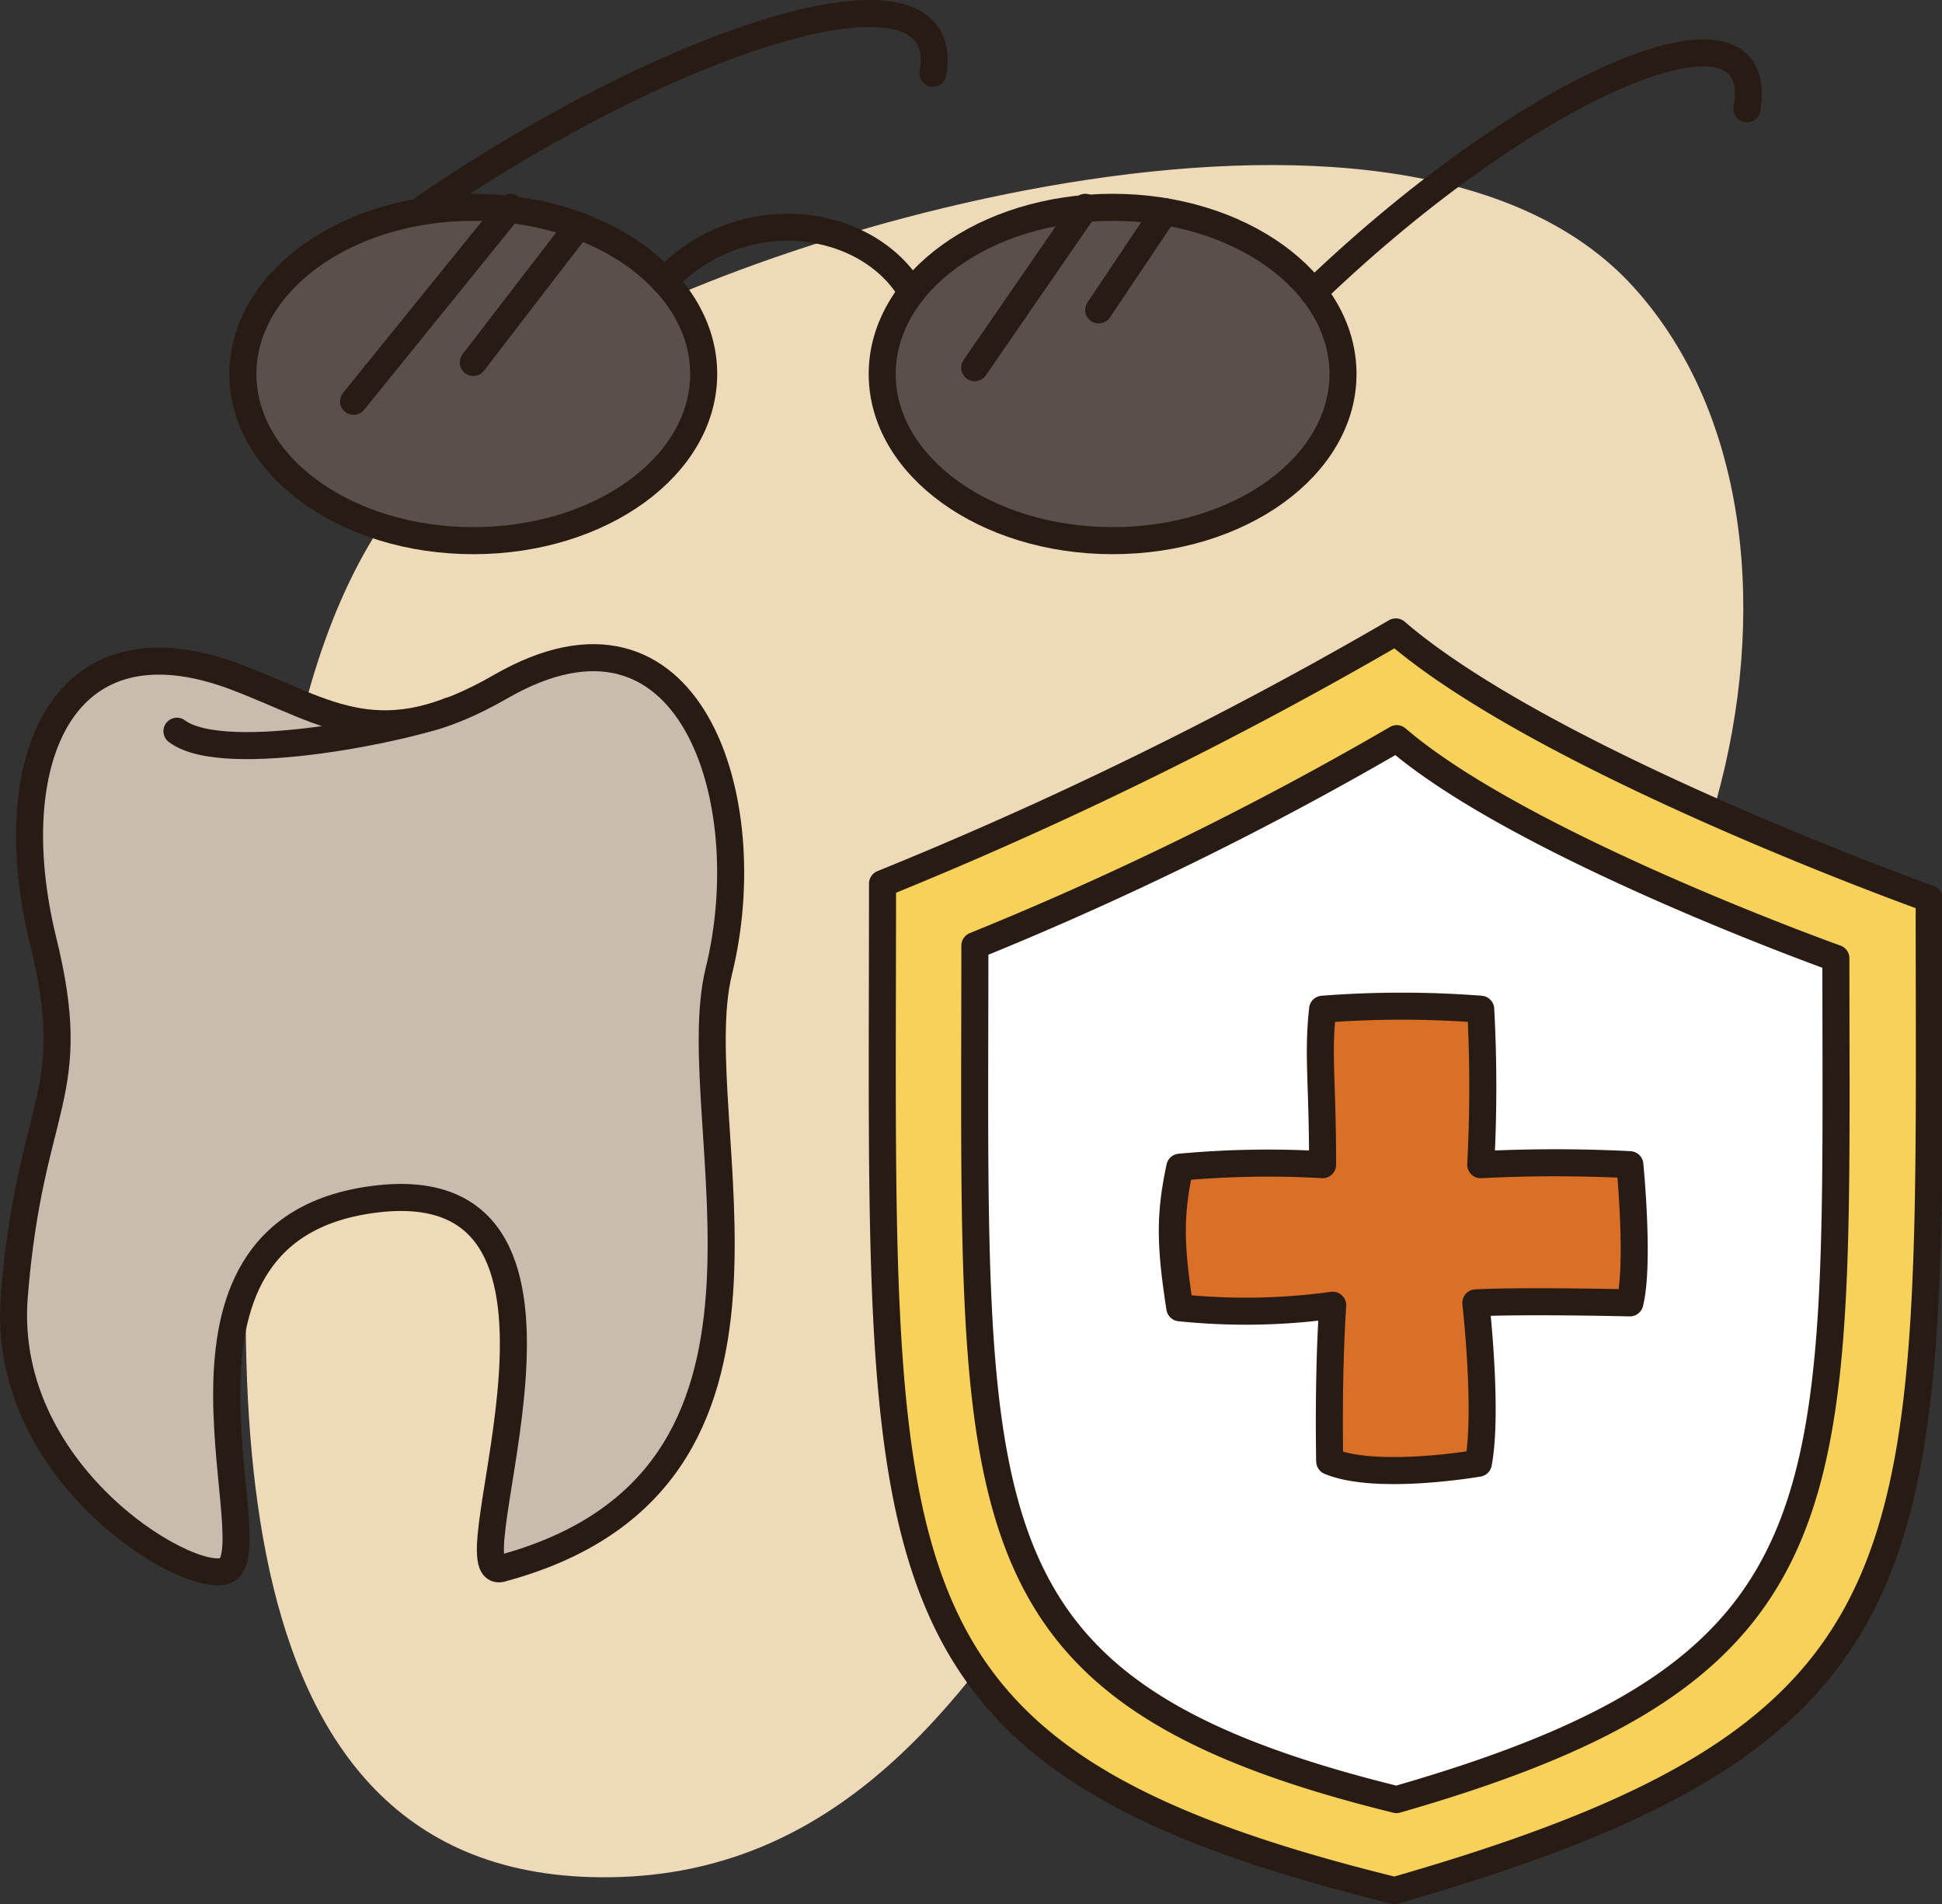
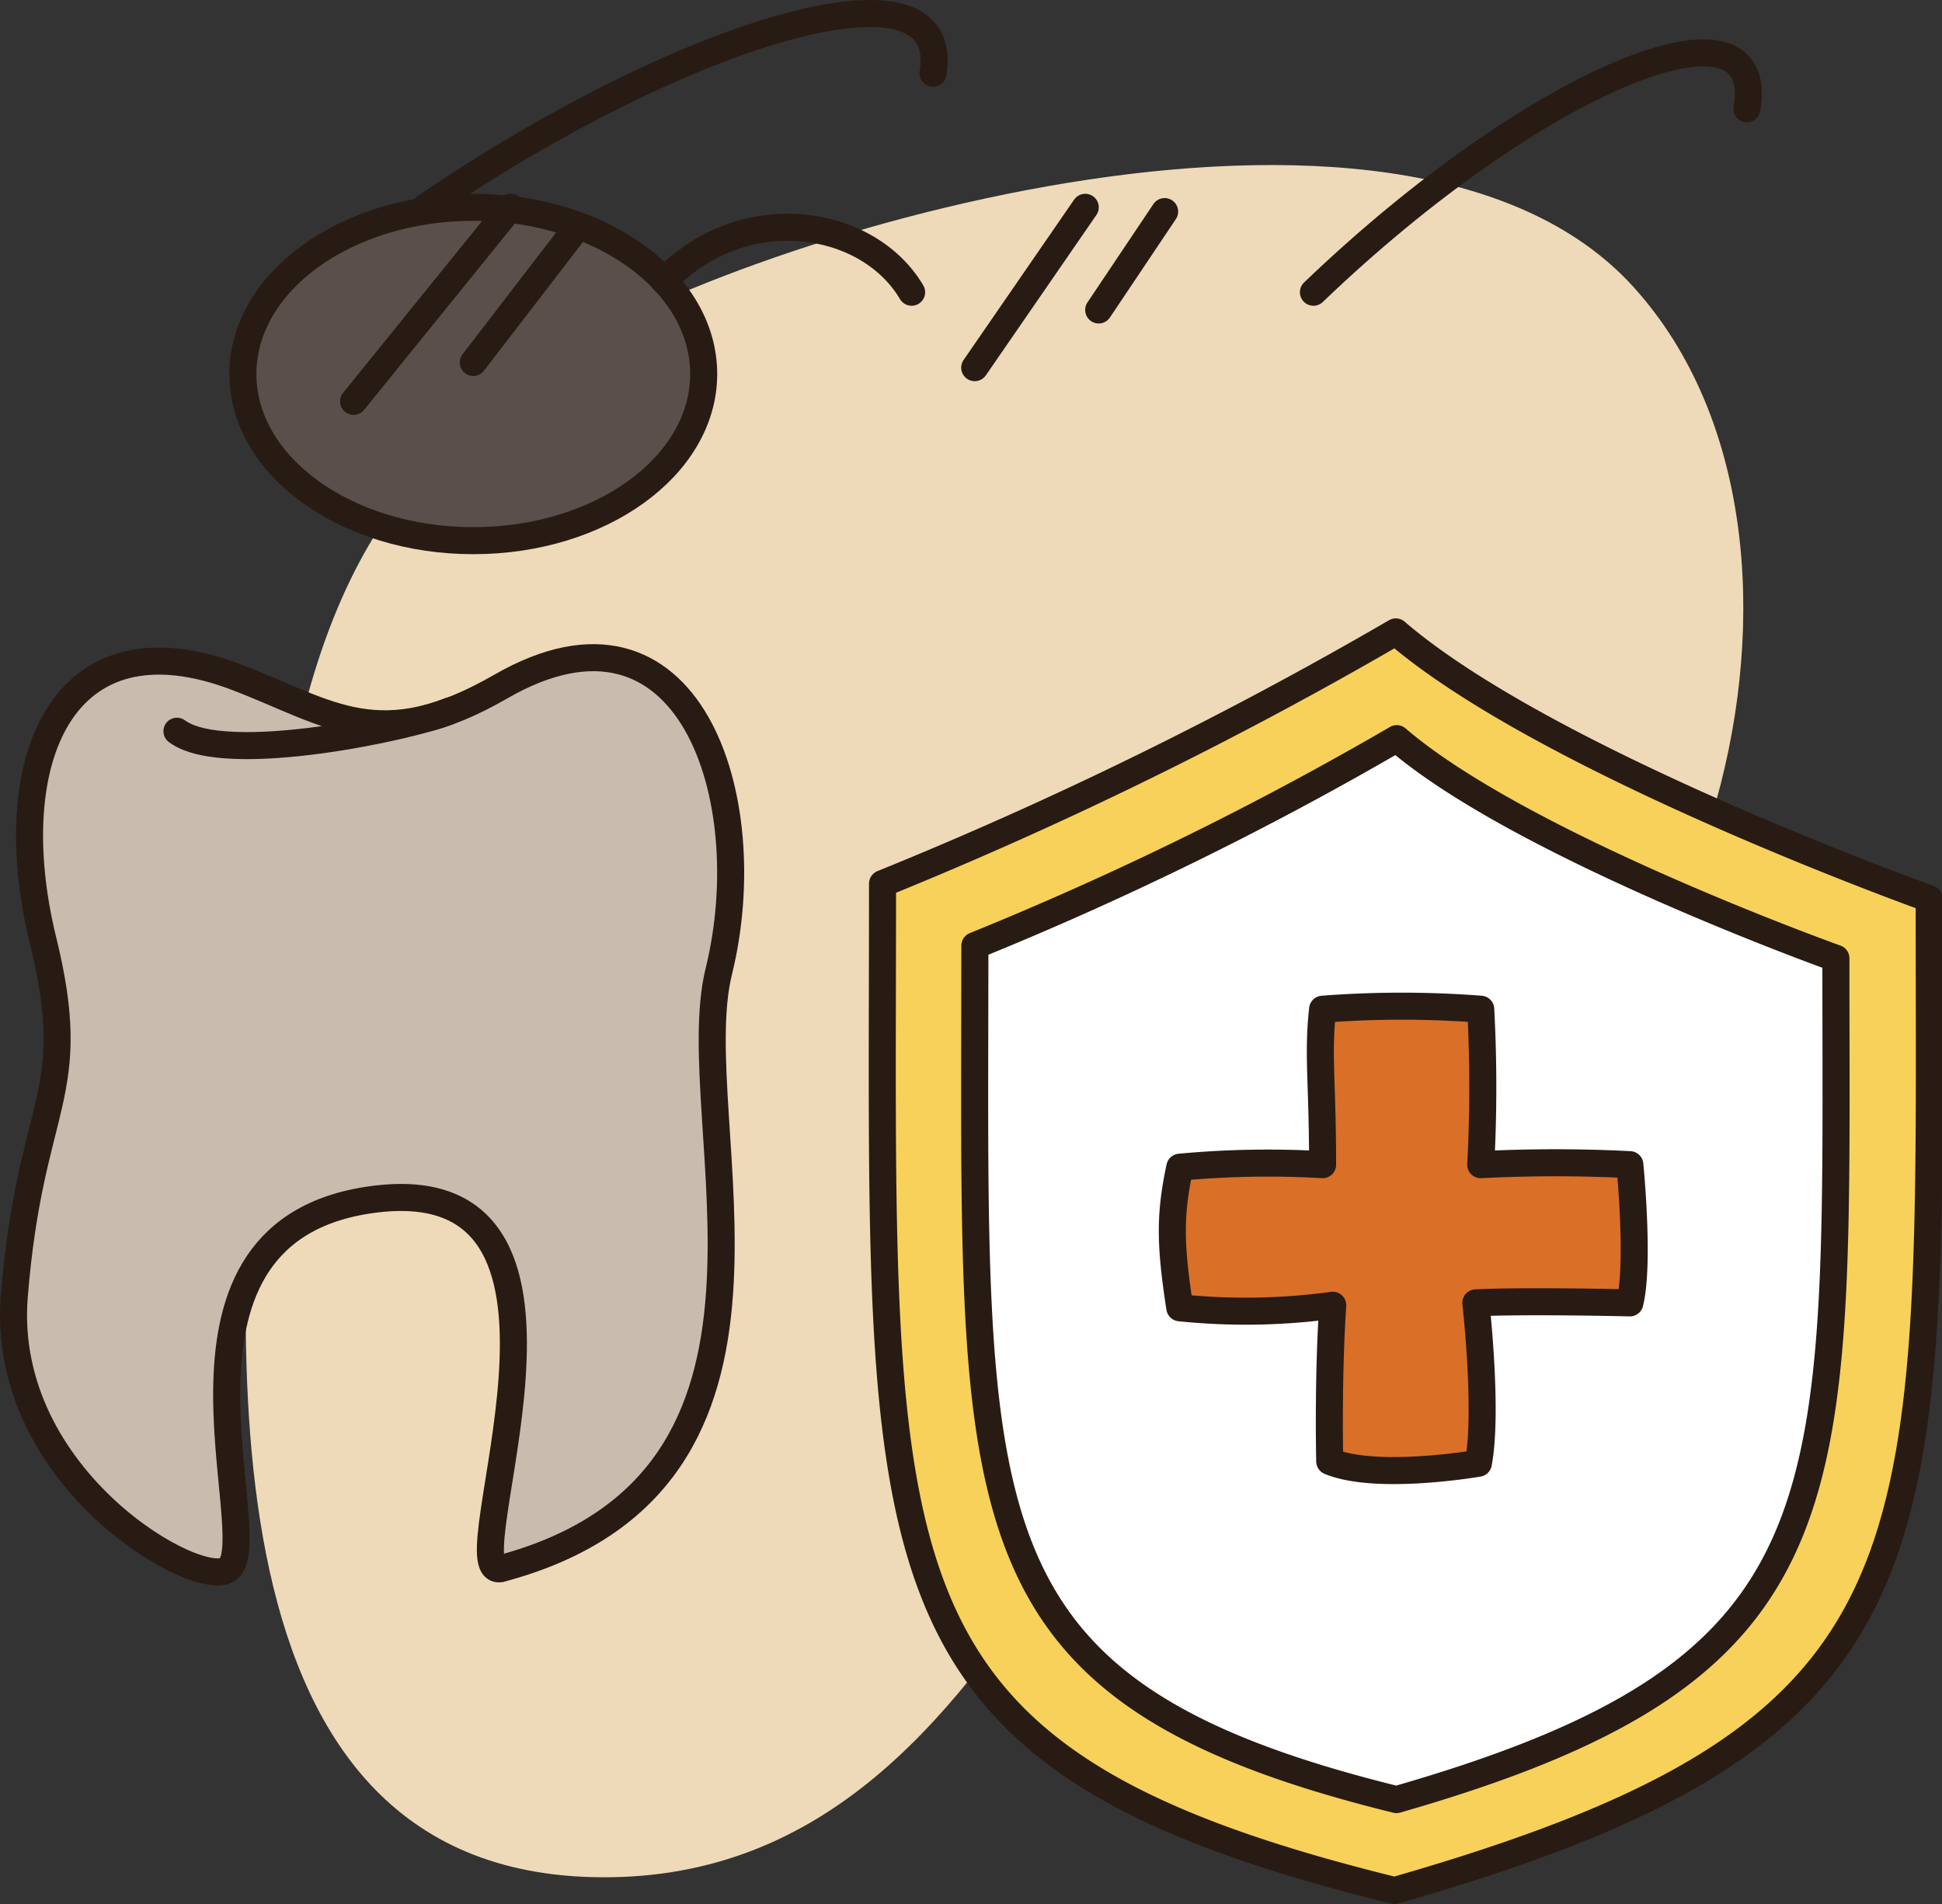
<svg xmlns="http://www.w3.org/2000/svg" viewBox="0 0 122.81 120.41">
  <rect x="0" y="0" width="122.81" height="120.41" fill="#333333" stroke="none" />
  <defs>
    <style>.cls-1{fill:#eedab8;}.cls-2{fill:#f7d159;}.cls-2,.cls-3,.cls-4,.cls-5,.cls-6,.cls-7{stroke:#281b13;stroke-linecap:round;stroke-linejoin:round;stroke-width:1.71px;}.cls-3{fill:#fff;}.cls-4{fill:#da6f28;}.cls-5{fill:#c9bcae;}.cls-6{fill:none;}.cls-7{fill:#5a4f4a;}</style>
  </defs>
  <g id="Layer_3" data-name="Layer 3">
    <path class="cls-1" d="M16.4,64.63c1.79-26.44,7.42-34.11,18.26-41.71s53.9-21.11,68.67-4.74,4,51.46-14.61,55.94S66.17,119.55,37.34,118.7C11.83,117.94,15.14,83.07,16.4,64.63Z" />
    <path class="cls-2" d="M55.81,55.88c0,43.9-1.79,55.26,32.38,63.67C123.66,109.39,122,98.63,122,56.83c0,0-24.15-8.62-33.73-16.87A256.59,256.59,0,0,1,55.81,55.88Z" />
    <path class="cls-3" d="M61.65,59.8c0,36.15-1.47,47.07,26.66,54,29.2-8.37,27.79-18.79,27.79-53.2,0,0-19.88-7.1-27.77-13.89A210.8,210.8,0,0,1,61.65,59.8Z" />
    <path class="cls-4" d="M83.64,73.65c0-5.3-.32-6.86,0-9.83a65.16,65.16,0,0,1,10,0,92.42,92.42,0,0,1,0,9.83,92.37,92.37,0,0,1,9.43,0s.62,6.24,0,8.74c0,0-6.62-.16-9.74,0,0,0,.78,6.86.16,10.14,0,0-6.43,1.12-9.4-.12,0,0-.12-5.19.19-9.87a40.54,40.54,0,0,1-9.67.16c-.63-4.06-.63-5.93,0-8.89A60,60,0,0,1,83.64,73.65Z" />
    <path class="cls-5" d="M14.46,99.2C12.77,100.71,0,93.62.9,82c1-12.49,4.29-12.57,1.8-22.62C0,48.24,3.82,38.56,15,42.84c5.88,2.25,9,5,16.68.57,11.93-6.86,16.46,7.1,13.78,18C43.08,71,52.55,93.64,31.65,99.2c-3.26.58,7.82-25.15-7.75-23.39C8.64,77.54,16.83,97.09,14.46,99.2Z" />
    <path class="cls-6" d="M11.19,46.24c3.05,2.29,15.13-.35,17.25-1.29" />
    <ellipse class="cls-7" cx="29.93" cy="23.65" rx="14.57" ry="10.54" />
-     <ellipse class="cls-7" cx="70.36" cy="23.65" rx="14.57" ry="10.54" />
    <path class="cls-6" d="M83.06,18.48c14-13.43,28.81-19.54,27.41-11.6" />
    <path class="cls-6" d="M26.88,13.11C43,2.11,60.37-3.31,59,4.63" />
    <path class="cls-6" d="M42,17.77c5-5.21,12.87-4,15.65.71" />
    <line class="cls-6" x1="22.36" y1="25.38" x2="32.29" y2="13.11" />
    <line class="cls-6" x1="29.93" y1="22.92" x2="36.52" y2="14.35" />
    <line class="cls-6" x1="61.64" y1="23.25" x2="68.63" y2="13.11" />
    <line class="cls-6" x1="69.48" y1="19.6" x2="73.65" y2="13.38" />
  </g>
</svg>